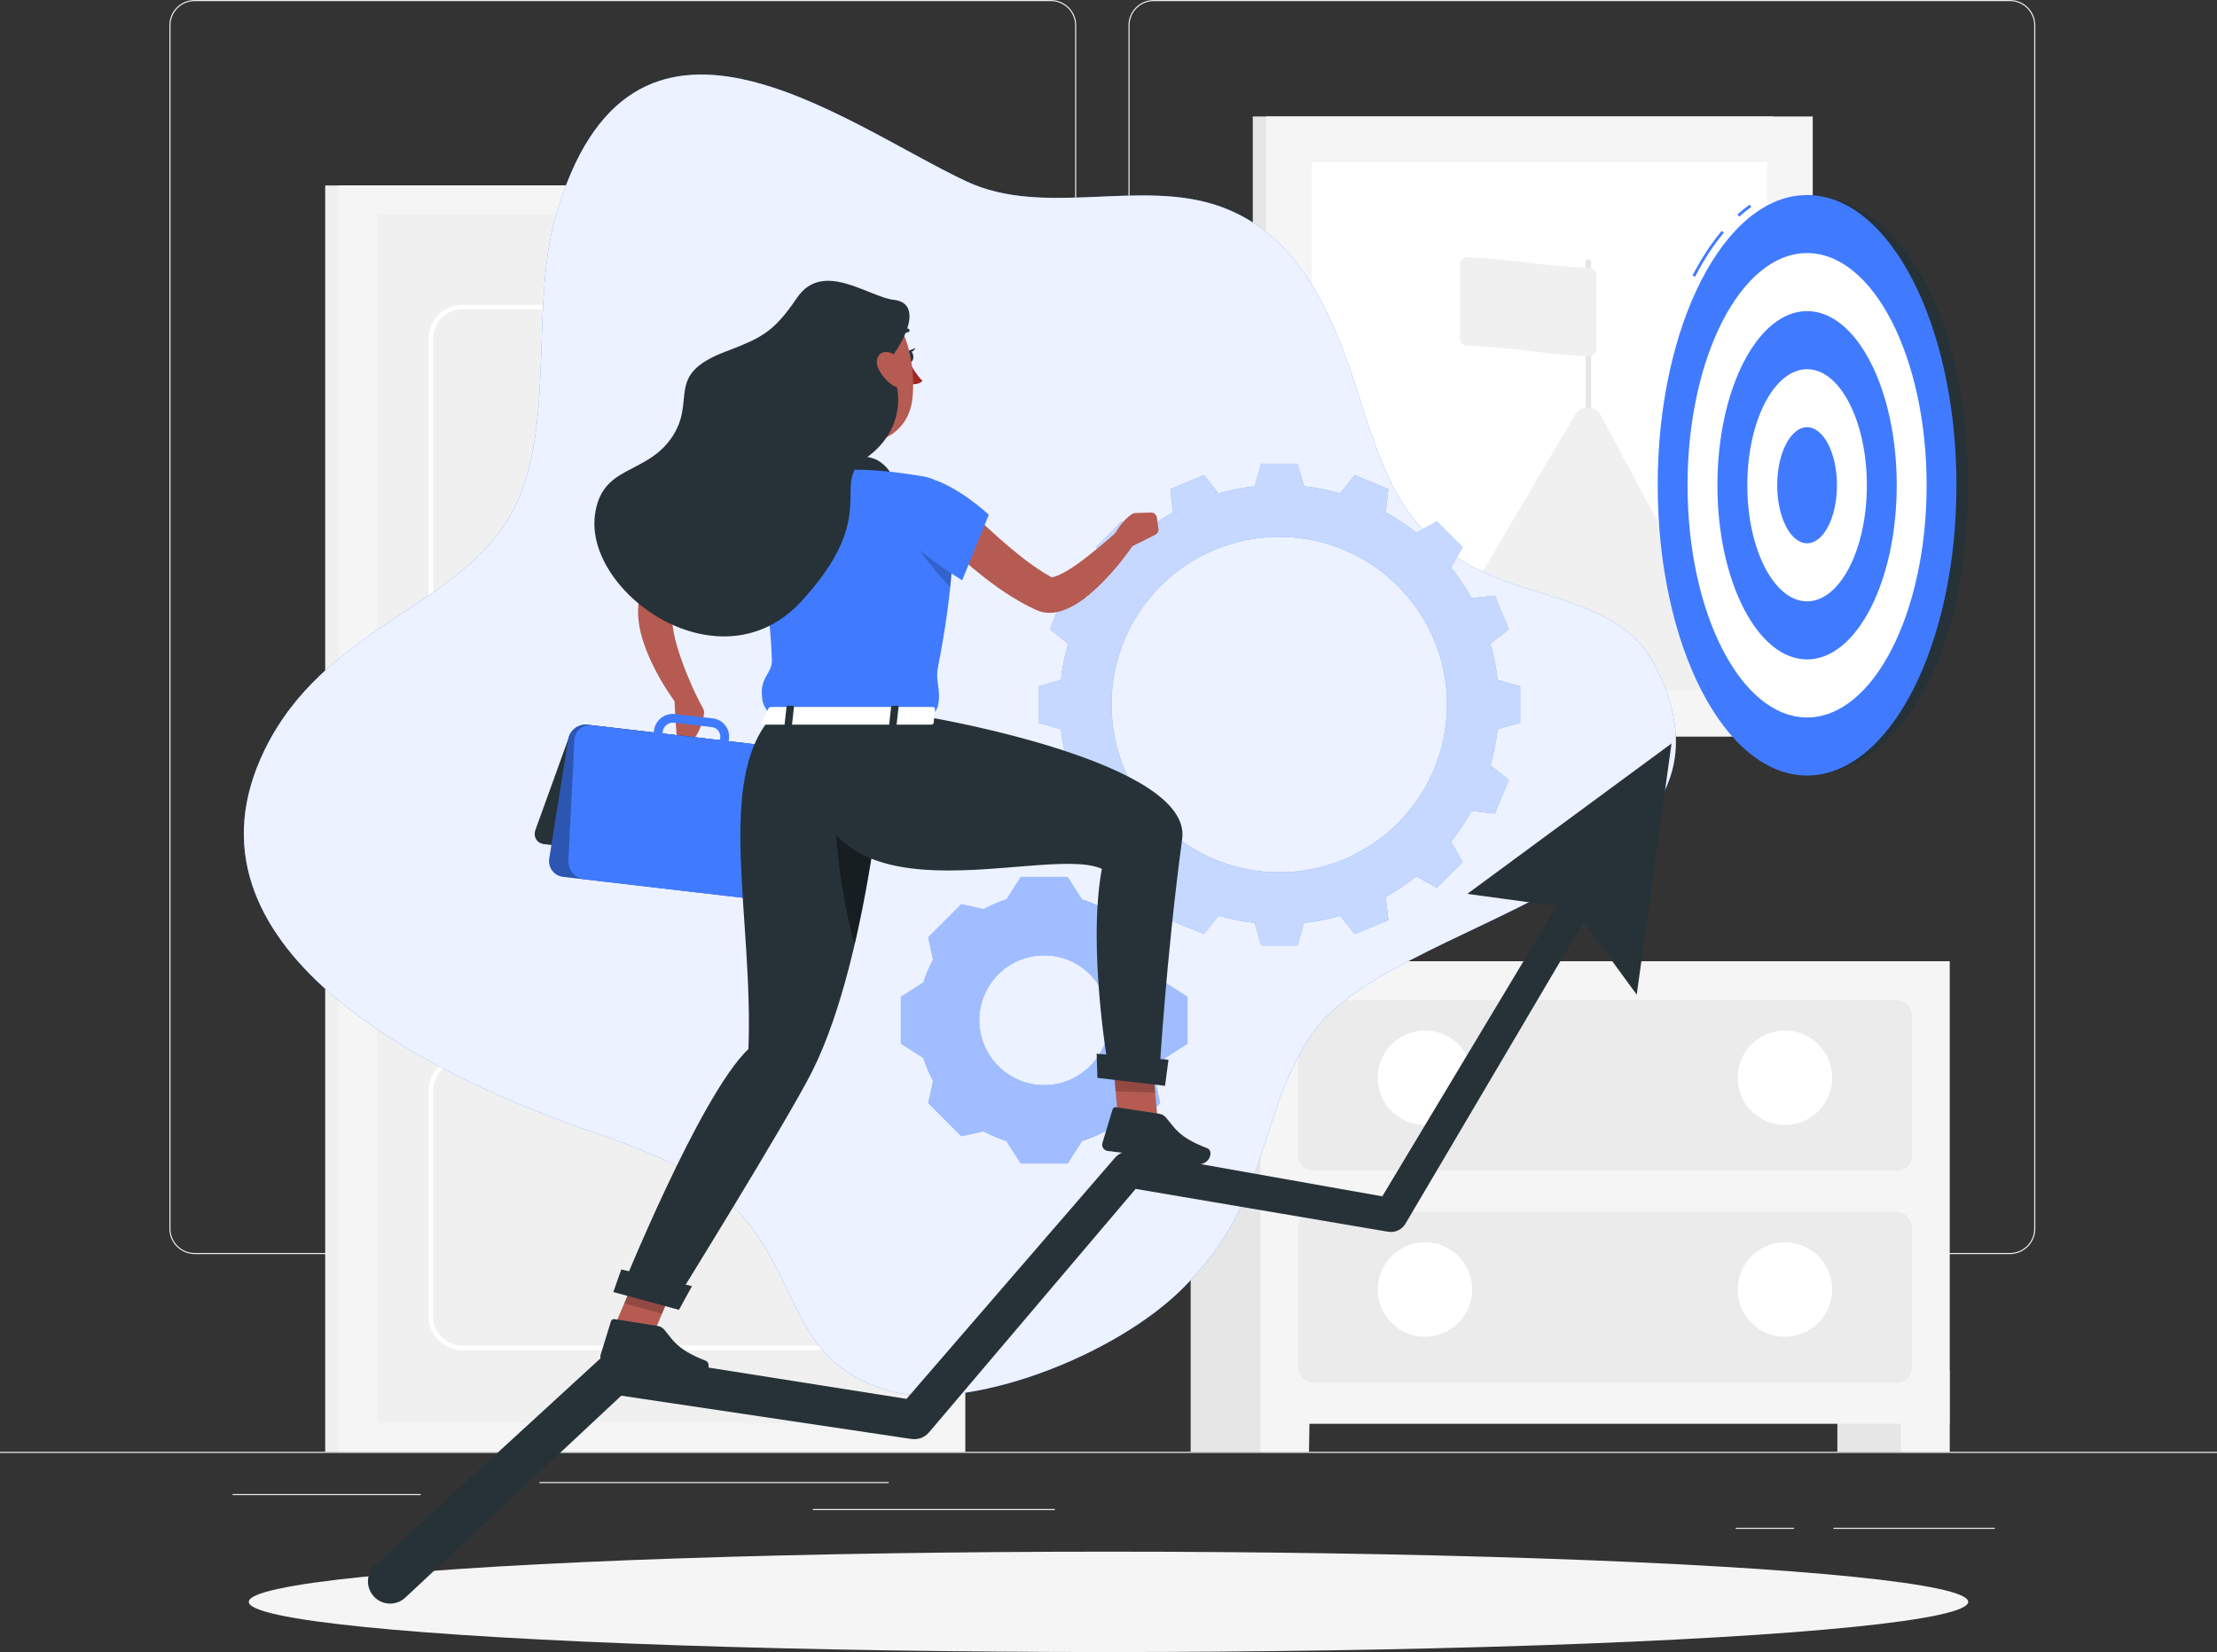
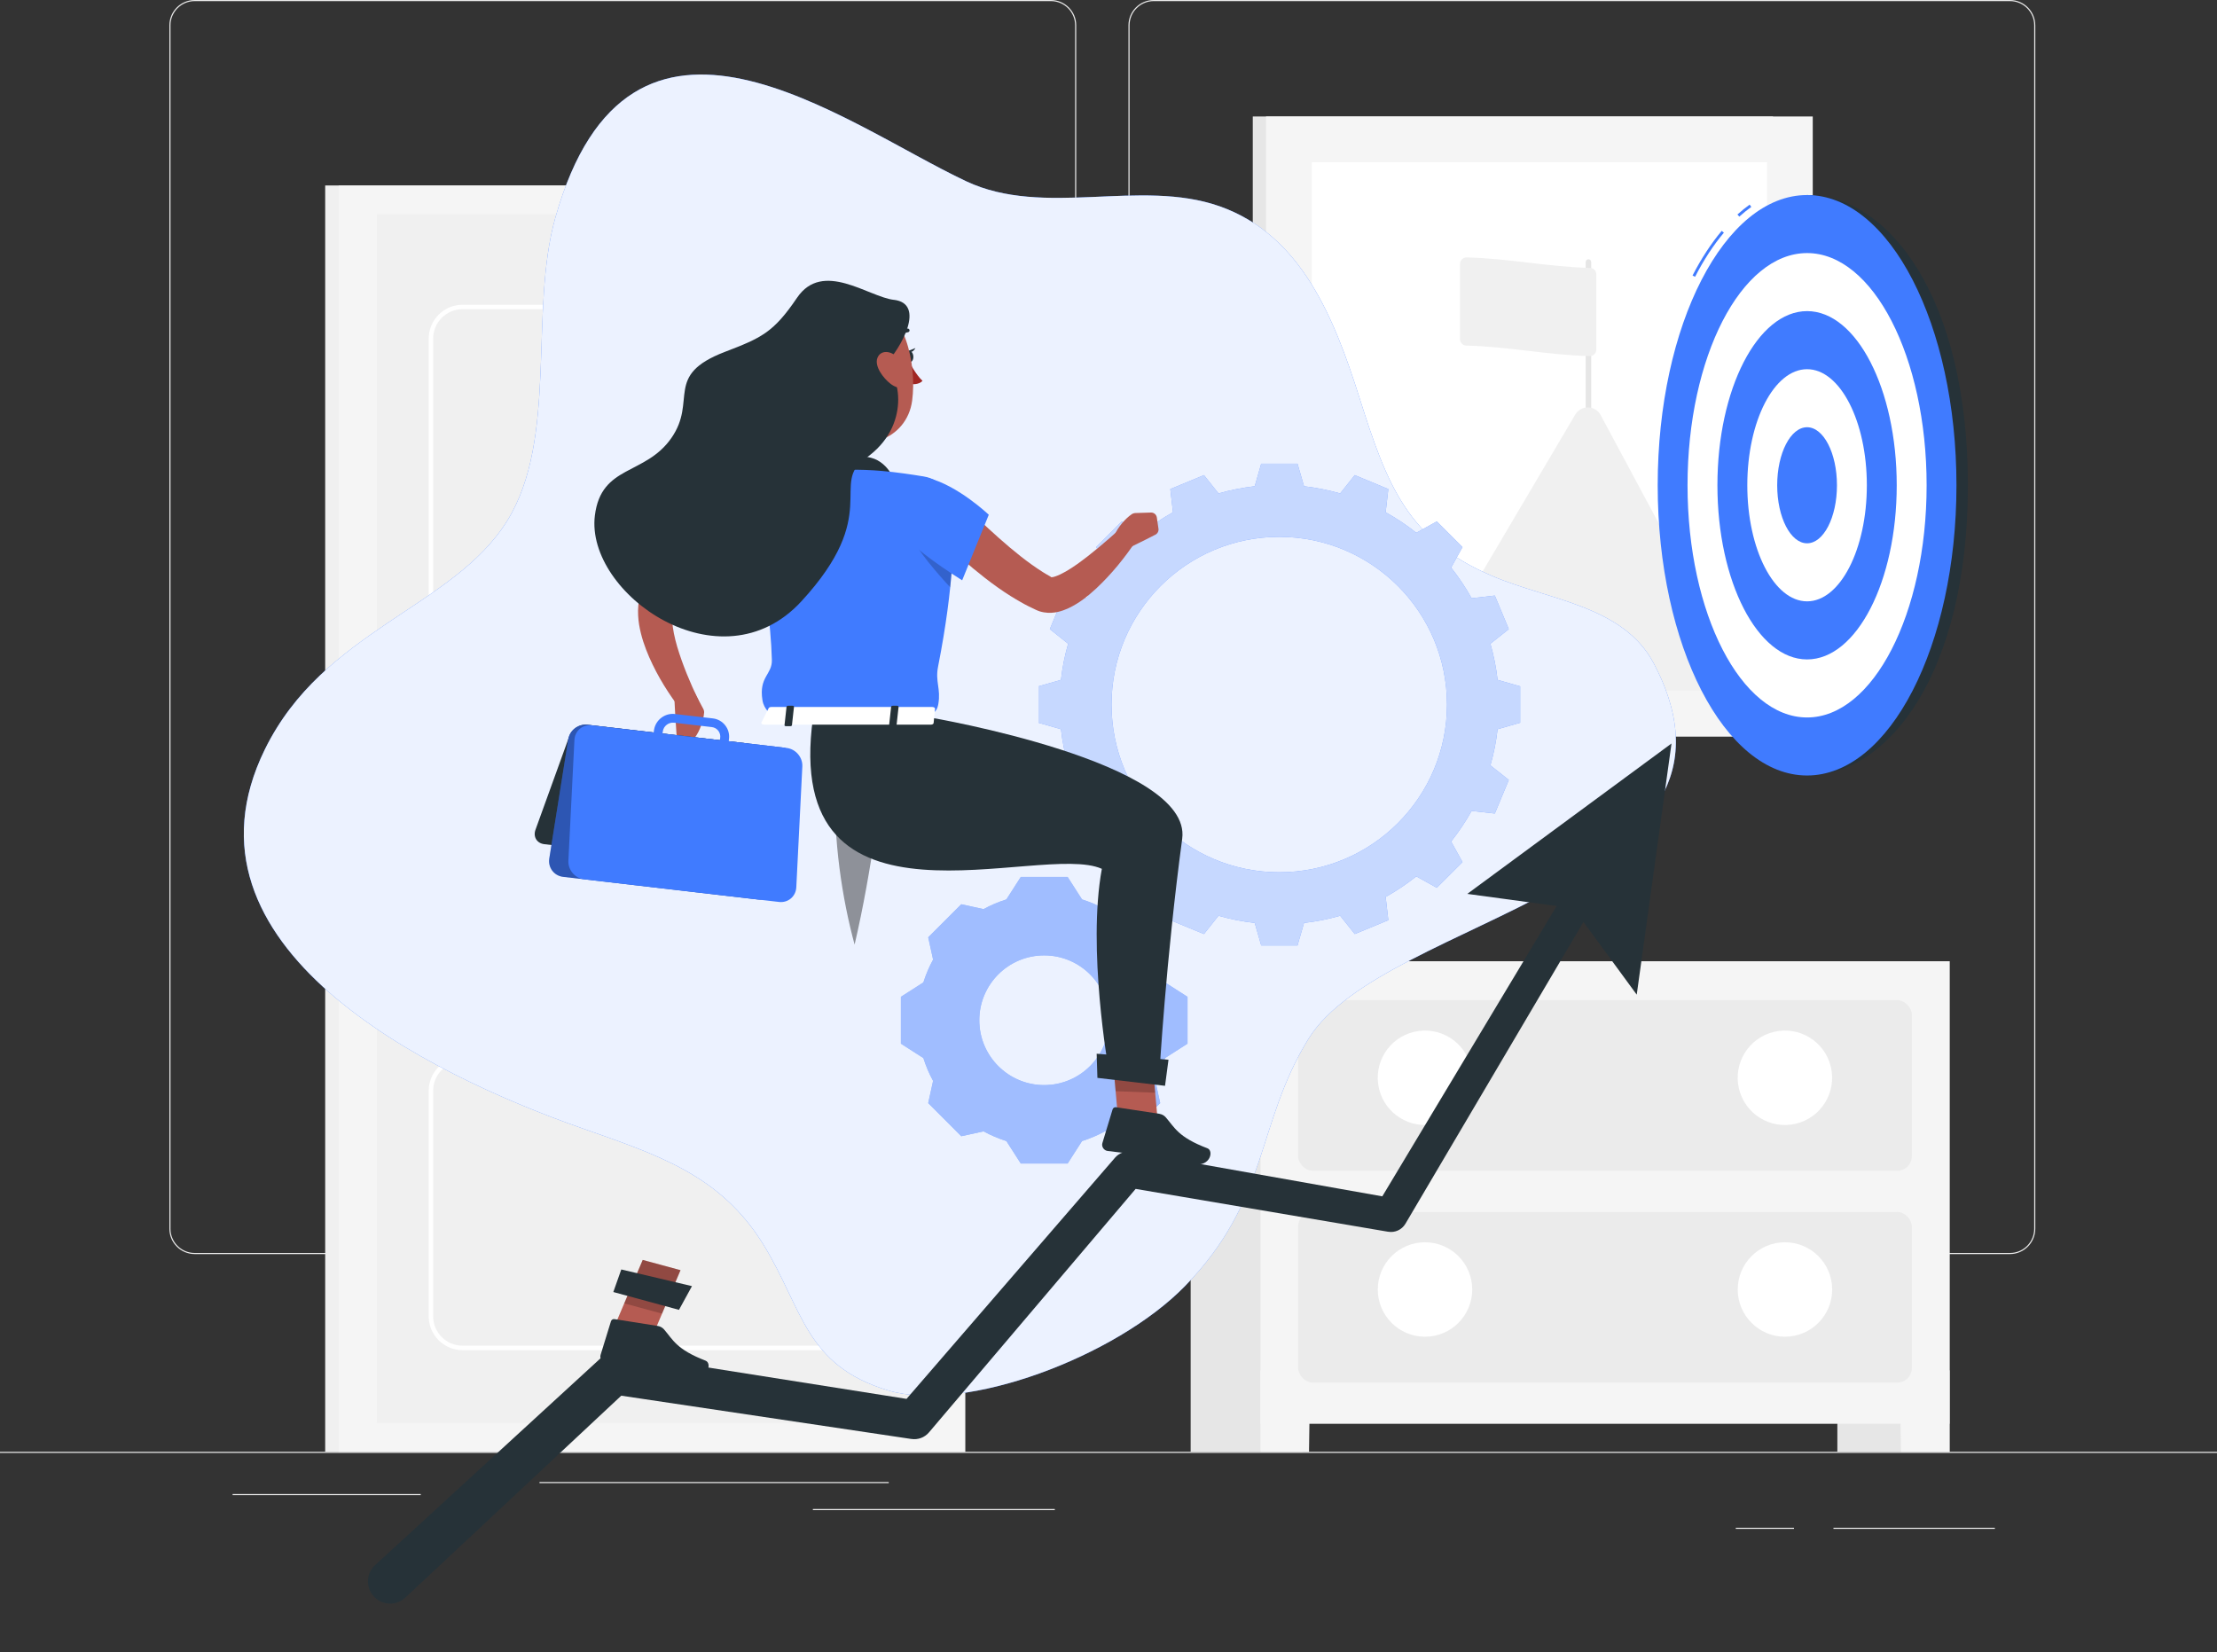
<svg xmlns="http://www.w3.org/2000/svg" id="Livello_2" data-name="Livello 2" viewBox="0 0 500 372.61">
  <rect x="0" y="0" width="500" height="372.61" fill="#333333" stroke="none" />
  <defs>
    <style>
      .cls-1 {
        fill: #263238;
      }

      .cls-2 {
        fill: #f0f0f0;
      }

      .cls-3 {
        opacity: .3;
      }

      .cls-4, .cls-5, .cls-6, .cls-7 {
        fill: #fff;
      }

      .cls-5 {
        opacity: .5;
      }

      .cls-8 {
        opacity: .4;
      }

      .cls-9 {
        fill: #e0e0e0;
      }

      .cls-6 {
        opacity: .9;
      }

      .cls-10 {
        fill: #a02724;
      }

      .cls-11 {
        opacity: .2;
      }

      .cls-12 {
        fill: #b55b52;
      }

      .cls-13 {
        fill: #ebebeb;
      }

      .cls-14 {
        fill: #f5f5f5;
      }

      .cls-15 {
        fill: #e6e6e6;
      }

      .cls-7 {
        opacity: .7;
      }

      .cls-16 {
        fill: #407bff;
      }
    </style>
  </defs>
  <g id="Background_Complete" data-name="Background Complete">
    <g>
      <g>
        <rect class="cls-13" y="327.45" width="500" height=".25" />
        <path class="cls-13" d="M237.01,282.85H43.91c-3.15,0-5.71-2.56-5.71-5.71V5.71c0-3.15,2.56-5.71,5.71-5.71h193.1c3.15,0,5.71,2.56,5.71,5.71v271.43c0,3.15-2.56,5.71-5.71,5.71ZM43.91.25c-3.01,0-5.46,2.45-5.46,5.46v271.43c0,3.01,2.45,5.46,5.46,5.46h193.1c3.01,0,5.46-2.45,5.46-5.46V5.71c0-3.01-2.45-5.46-5.46-5.46H43.91Z" />
        <path class="cls-13" d="M453.31,282.85h-193.1c-3.15,0-5.71-2.56-5.71-5.71V5.71c0-3.15,2.56-5.71,5.71-5.71h193.1c3.15,0,5.71,2.56,5.71,5.71v271.43c0,3.15-2.56,5.71-5.71,5.71ZM260.21.25c-3.01,0-5.46,2.45-5.46,5.46v271.43c0,3.01,2.45,5.46,5.46,5.46h193.1c3.01,0,5.46-2.45,5.46-5.46V5.71c0-3.01-2.45-5.46-5.46-5.46h-193.1Z" />
      </g>
      <g>
        <rect class="cls-13" x="52.46" y="336.97" width="42.43" height=".25" />
        <rect class="cls-13" x="121.67" y="334.26" width="78.77" height=".25" />
        <rect class="cls-13" x="95.89" y="346.26" width="9.89" height=".25" />
        <rect class="cls-13" x="413.5" y="344.58" width="36.4" height=".25" />
        <rect class="cls-13" x="391.47" y="344.58" width="13.13" height=".25" />
        <rect class="cls-13" x="183.33" y="340.35" width="54.56" height=".25" />
      </g>
    </g>
    <g>
      <g>
        <rect class="cls-2" x="73.34" y="41.83" width="144.32" height="285.62" />
        <rect class="cls-14" x="76.39" y="41.83" width="141.28" height="285.62" />
        <rect class="cls-2" x="10.7" y="122.61" width="272.66" height="124.06" transform="translate(331.66 37.61) rotate(90)" />
        <path class="cls-4" d="M189.74,304.52h-85.43c-4.2,0-7.62-3.42-7.62-7.62v-50.89c0-4.2,3.42-7.62,7.62-7.62h85.43c4.2,0,7.62,3.42,7.62,7.62v50.89c0,4.2-3.42,7.62-7.62,7.62ZM104.31,239.38c-3.65,0-6.62,2.97-6.62,6.62v50.89c0,3.65,2.97,6.62,6.62,6.62h85.43c3.65,0,6.62-2.97,6.62-6.62v-50.89c0-3.65-2.97-6.62-6.62-6.62h-85.43Z" />
        <path class="cls-4" d="M134.03,230.98h-29.72c-4.2,0-7.62-3.42-7.62-7.62V76.36c0-4.2,3.42-7.62,7.62-7.62h29.72c4.2,0,7.62,3.42,7.62,7.62v146.99c0,4.2-3.42,7.62-7.62,7.62ZM104.31,69.74c-3.65,0-6.62,2.97-6.62,6.62v146.99c0,3.65,2.97,6.62,6.62,6.62h29.72c3.65,0,6.62-2.97,6.62-6.62V76.36c0-3.65-2.97-6.62-6.62-6.62h-29.72Z" />
        <path class="cls-4" d="M189.74,230.98h-29.72c-4.2,0-7.62-3.42-7.62-7.62V76.36c0-4.2,3.42-7.62,7.62-7.62h29.72c4.2,0,7.62,3.42,7.62,7.62v146.99c0,4.2-3.42,7.62-7.62,7.62ZM160.02,69.74c-3.65,0-6.62,2.97-6.62,6.62v146.99c0,3.65,2.97,6.62,6.62,6.62h29.72c3.65,0,6.62-2.97,6.62-6.62V76.36c0-3.65-2.97-6.62-6.62-6.62h-29.72Z" />
        <path class="cls-9" d="M180.59,173.42h18.68c1.35,0,2.46-1.11,2.46-2.46h0c0-1.35-1.11-2.46-2.46-2.46h-18.68c-1.35,0-2.46,1.11-2.46,2.46h0c0,1.35,1.11,2.46,2.46,2.46Z" />
        <rect class="cls-2" x="71.61" y="183.52" width="272.66" height="2.23" transform="translate(392.58 -23.31) rotate(90)" />
      </g>
      <g>
        <g>
          <rect class="cls-15" x="282.54" y="26.27" width="117.33" height="139.83" />
          <rect class="cls-14" x="285.53" y="26.27" width="123.3" height="139.83" />
          <rect class="cls-4" x="295.86" y="36.6" width="102.65" height="119.17" />
        </g>
        <g>
          <path class="cls-15" d="M358.24,97.85c-.34,0-.62-.28-.62-.62v-38.13c0-.34.28-.62.62-.62s.62.28.62.62v38.13c0,.34-.28.62-.62.62Z" />
          <path class="cls-2" d="M300.02,155.78l17.13-30.11c1.08-1.91,3.69-2.25,5.23-.68l8.93,9.11,23.95-40.58c1.31-2.22,4.54-2.15,5.75.12l33.33,62.14h-94.32Z" />
          <path class="cls-2" d="M358.54,80.31c-9.28-.2-18.56-2.16-27.83-2.36-.79-.02-1.43-.65-1.43-1.45v-16.98c0-.81.67-1.48,1.48-1.46,9.28.2,18.56,2.16,27.83,2.36.79.02,1.43.65,1.43,1.45v16.98c0,.81-.67,1.48-1.48,1.46Z" />
        </g>
      </g>
      <g>
        <rect class="cls-15" x="414.38" y="216.8" width="25.3" height="110.65" />
        <polygon class="cls-14" points="428.72 327.45 439.68 327.45 439.68 309.08 428.45 309.08 428.72 327.45" />
        <rect class="cls-15" x="268.53" y="216.8" width="25.3" height="110.65" />
        <rect class="cls-14" x="284.27" y="216.8" width="155.41" height="104.33" />
        <polygon class="cls-14" points="295.22 327.45 284.27 327.45 284.27 309.08 295.49 309.08 295.22 327.45" />
        <rect class="cls-13" x="292.77" y="225.58" width="138.41" height="38.48" rx="3.29" ry="3.29" />
        <circle class="cls-4" cx="402.56" cy="243.07" r="10.65" transform="translate(-45.08 98.99) rotate(-13.28)" />
        <rect class="cls-13" x="292.77" y="273.35" width="138.41" height="38.48" rx="3.29" ry="3.29" />
        <circle class="cls-4" cx="402.56" cy="290.84" r="10.65" />
        <circle class="cls-4" cx="321.38" cy="243.07" r="10.65" transform="translate(-47.25 80.34) rotate(-13.28)" />
        <circle class="cls-4" cx="321.38" cy="290.84" r="10.65" />
      </g>
    </g>
  </g>
  <g id="Background_Simple" data-name="Background Simple">
    <g>
      <path class="cls-16" d="M59.74,169.01c-21.84,44.51,36.8,73.26,71.35,85.4,17.4,6.11,31.44,10.64,41.08,26.29,8.94,14.52,9.33,27.21,28.1,32.89,17.27,5.23,51.38-7.53,66.96-23.5,19.12-19.59,16.01-36.64,27.9-55.84,17.14-27.66,104.29-34.12,77.89-84.54-6.88-13.15-23.74-14.32-36.53-19.82-19.03-8.17-23.62-20.38-29.85-40.06-5.68-17.95-13.09-36.78-31.56-43.3-17.95-6.33-39.62,2.61-57.14-5.63-27.96-13.15-75.93-51.05-92.69,8.19-5.95,21.03.64,49.85-10.86,68.38-12.18,19.6-41.42,24.59-54.65,51.54Z" />
      <path class="cls-6" d="M59.74,169.01c-21.84,44.51,36.8,73.26,71.35,85.4,17.4,6.11,31.44,10.64,41.08,26.29,8.94,14.52,9.33,27.21,28.1,32.89,17.27,5.23,51.38-7.53,66.96-23.5,19.12-19.59,16.01-36.64,27.9-55.84,17.14-27.66,104.29-34.12,77.89-84.54-6.88-13.15-23.74-14.32-36.53-19.82-19.03-8.17-23.62-20.38-29.85-40.06-5.68-17.95-13.09-36.78-31.56-43.3-17.95-6.33-39.62,2.61-57.14-5.63-27.96-13.15-75.93-51.05-92.69,8.19-5.95,21.03.64,49.85-10.86,68.38-12.18,19.6-41.42,24.59-54.65,51.54Z" />
    </g>
  </g>
  <g id="Shadow">
-     <ellipse id="_Path_" data-name="&amp;lt;Path&amp;gt;" class="cls-14" cx="250" cy="361.29" rx="193.89" ry="11.32" />
-   </g>
+     </g>
  <g id="Gears">
    <g>
      <path class="cls-16" d="M234.2,163.01v-8.21l5.08-1.46c.31-2.78.85-5.51,1.62-8.15l-4.13-3.29,3.13-7.57,5.24.6c1.36-2.44,2.91-4.75,4.64-6.91l-2.57-4.62,5.79-5.8,4.64,2.57c2.17-1.73,4.46-3.28,6.9-4.62l-.6-5.24,7.59-3.15,3.28,4.13c2.64-.75,5.37-1.29,8.17-1.62l1.46-5.08h8.19l1.47,5.08c2.78.33,5.51.87,8.15,1.62l3.29-4.13,7.57,3.15-.6,5.24c2.44,1.35,4.75,2.89,6.91,4.62l4.62-2.57,5.8,5.8-2.57,4.62c1.71,2.16,3.27,4.48,4.62,6.91l5.24-.6,3.15,7.57-4.15,3.29c.76,2.64,1.31,5.37,1.62,8.15l5.09,1.46v8.21l-5.09,1.46c-.31,2.8-.86,5.53-1.62,8.15l4.15,3.29-3.15,7.57-5.24-.58c-1.35,2.42-2.91,4.73-4.62,6.9l2.57,4.64-5.8,5.79-4.62-2.57c-2.16,1.73-4.48,3.27-6.91,4.64l.6,5.24-7.57,3.13-3.29-4.13c-2.64.76-5.37,1.31-8.15,1.62l-1.47,5.08h-8.19l-1.46-5.08c-2.8-.31-5.53-.86-8.17-1.62l-3.28,4.13-7.59-3.13.6-5.24c-2.44-1.36-4.73-2.91-6.9-4.64l-4.64,2.57-5.79-5.79,2.57-4.64c-1.73-2.17-3.28-4.48-4.64-6.9l-5.24.58-3.13-7.57,4.13-3.29c-.76-2.62-1.31-5.35-1.62-8.15l-5.08-1.46ZM288.51,196.74c20.89,0,37.83-16.94,37.83-37.83s-16.94-37.83-37.83-37.83-37.83,16.94-37.83,37.83,16.94,37.83,37.83,37.83Z" />
      <path class="cls-7" d="M234.2,163.01v-8.21l5.08-1.46c.31-2.78.85-5.51,1.62-8.15l-4.13-3.29,3.13-7.57,5.24.6c1.36-2.44,2.91-4.75,4.64-6.91l-2.57-4.62,5.79-5.8,4.64,2.57c2.17-1.73,4.46-3.28,6.9-4.62l-.6-5.24,7.59-3.15,3.28,4.13c2.64-.75,5.37-1.29,8.17-1.62l1.46-5.08h8.19l1.47,5.08c2.78.33,5.51.87,8.15,1.62l3.29-4.13,7.57,3.15-.6,5.24c2.44,1.35,4.75,2.89,6.91,4.62l4.62-2.57,5.8,5.8-2.57,4.62c1.71,2.16,3.27,4.48,4.62,6.91l5.24-.6,3.15,7.57-4.15,3.29c.76,2.64,1.31,5.37,1.62,8.15l5.09,1.46v8.21l-5.09,1.46c-.31,2.8-.86,5.53-1.62,8.15l4.15,3.29-3.15,7.57-5.24-.58c-1.35,2.42-2.91,4.73-4.62,6.9l2.57,4.64-5.8,5.79-4.62-2.57c-2.16,1.73-4.48,3.27-6.91,4.64l.6,5.24-7.57,3.13-3.29-4.13c-2.64.76-5.37,1.31-8.15,1.62l-1.47,5.08h-8.19l-1.46-5.08c-2.8-.31-5.53-.86-8.17-1.62l-3.28,4.13-7.59-3.13.6-5.24c-2.44-1.36-4.73-2.91-6.9-4.64l-4.64,2.57-5.79-5.79,2.57-4.64c-1.73-2.17-3.28-4.48-4.64-6.9l-5.24.58-3.13-7.57,4.13-3.29c-.76-2.62-1.31-5.35-1.62-8.15l-5.08-1.46ZM288.51,196.74c20.89,0,37.83-16.94,37.83-37.83s-16.94-37.83-37.83-37.83-37.83,16.94-37.83,37.83,16.94,37.83,37.83,37.83Z" />
    </g>
    <g>
      <path class="cls-16" d="M208.25,221.58c.57-1.8,1.3-3.52,2.19-5.15l-1.1-5.02,7.46-7.46,5.02,1.1c1.62-.89,3.34-1.62,5.15-2.19l3.25-5.07h10.56l3.25,5.07c1.79.57,3.52,1.3,5.15,2.19l5.01-1.1,7.47,7.46-1.1,5.02c.89,1.62,1.62,3.34,2.19,5.15l5.07,3.25v10.56l-5.07,3.25c-.57,1.79-1.3,3.52-2.19,5.15l1.1,5.01-7.47,7.47-5.01-1.1c-1.62.89-3.35,1.62-5.15,2.19l-3.25,5.07h-10.56l-3.25-5.07c-1.8-.57-3.52-1.3-5.15-2.19l-5.02,1.1-7.46-7.47,1.1-5.01c-.89-1.62-1.62-3.35-2.19-5.15l-5.07-3.25v-10.56l5.07-3.25ZM235.49,244.74c8.08,0,14.63-6.55,14.63-14.63s-6.55-14.63-14.63-14.63-14.63,6.55-14.63,14.63,6.55,14.63,14.63,14.63Z" />
      <path class="cls-5" d="M208.25,221.58c.57-1.8,1.3-3.52,2.19-5.15l-1.1-5.02,7.46-7.46,5.02,1.1c1.62-.89,3.34-1.62,5.15-2.19l3.25-5.07h10.56l3.25,5.07c1.79.57,3.52,1.3,5.15,2.19l5.01-1.1,7.47,7.46-1.1,5.02c.89,1.62,1.62,3.34,2.19,5.15l5.07,3.25v10.56l-5.07,3.25c-.57,1.79-1.3,3.52-2.19,5.15l1.1,5.01-7.47,7.47-5.01-1.1c-1.62.89-3.35,1.62-5.15,2.19l-3.25,5.07h-10.56l-3.25-5.07c-1.8-.57-3.52-1.3-5.15-2.19l-5.02,1.1-7.46-7.47,1.1-5.01c-.89-1.62-1.62-3.35-2.19-5.15l-5.07-3.25v-10.56l5.07-3.25ZM235.49,244.74c8.08,0,14.63-6.55,14.63-14.63s-6.55-14.63-14.63-14.63-14.63,6.55-14.63,14.63,6.55,14.63,14.63,14.63Z" />
    </g>
  </g>
  <g id="Goal">
    <g>
      <path class="cls-1" d="M407.55,43.99v130.92c18.61,0,36.27-23.48,36.27-65.46s-17.66-65.46-36.27-65.46Z" />
      <path class="cls-16" d="M392.27,48.86l-.43-.48c.9-.81,1.83-1.56,2.76-2.23l.37.52c-.91.65-1.82,1.39-2.7,2.18Z" />
      <path class="cls-16" d="M382.29,62.43l-.57-.29c1.98-3.85,4.2-7.24,6.58-10.07l.49.41c-2.36,2.8-4.54,6.14-6.5,9.95Z" />
      <ellipse class="cls-16" cx="407.55" cy="109.45" rx="33.69" ry="65.46" />
      <ellipse class="cls-4" cx="407.55" cy="109.45" rx="26.96" ry="52.37" />
      <ellipse class="cls-16" cx="407.55" cy="109.45" rx="20.22" ry="39.28" />
      <ellipse class="cls-4" cx="407.55" cy="109.45" rx="13.48" ry="26.18" />
      <ellipse class="cls-16" cx="407.55" cy="109.45" rx="6.74" ry="13.09" />
    </g>
  </g>
  <g id="Arrow">
    <path class="cls-1" d="M376.95,167.71l-46.03,33.9,20.15,2.74-39.32,65.48-56.55-10.04c-1.34-.24-2.78.22-3.74,1.33l-.02.03-46.99,54.36-65.18-10.3c-1.34-.2-2.78.17-3.85,1.16l-.03.03-50.79,46.6-.03.03c-2.02,1.89-2.12,5.05-.24,7.07,1.89,2.02,5.05,2.12,7.07.24l48.71-45.55,65.4,9.76h.05c1.43.22,2.94-.29,3.95-1.48l46.61-54.92,56.92,9.66h.04c1.5.26,3.07-.42,3.89-1.81l40.15-68.06,12.01,16.4,7.84-56.62Z" />
  </g>
  <g id="Character">
    <g>
      <path class="cls-12" d="M171.56,120.99l-.52.26-.64.33c-.43.24-.88.46-1.32.72-.89.5-1.76,1.06-2.63,1.63-1.75,1.14-3.44,2.39-5.11,3.7-1.66,1.32-3.26,2.73-4.82,4.19l-2.29,2.25-1.11,1.17-.56.58c-.09.1-.14.14-.21.23-.51.58-.89,2.13-.75,3.96.11,1.83.54,3.85,1.13,5.86,1.2,4.02,2.93,8.18,4.81,12.08l-3.75,2.44c-2.93-3.78-5.42-7.72-7.39-12.2-.97-2.25-1.81-4.61-2.26-7.29-.21-1.34-.32-2.77-.18-4.34.14-1.55.58-3.27,1.56-4.88.24-.39.53-.8.8-1.14l.57-.69,1.14-1.39c.77-.92,1.58-1.8,2.39-2.69,1.66-1.74,3.36-3.44,5.21-5.01,1.83-1.58,3.76-3.07,5.8-4.43,1.03-.67,2.07-1.33,3.16-1.94.54-.31,1.1-.61,1.67-.9l.88-.42c.32-.15.57-.26,1.03-.45l3.4,8.37Z" />
      <path class="cls-12" d="M185.61,85.36c.34,5.33,1.15,16.97-2.94,19.97,0,0,.73,5.46,10.39,6.72,10.62,1.39,5.77-4.61,5.77-4.61-5.62-2.14-4.9-6.42-3.37-10.33l-9.85-11.75Z" />
      <path class="cls-1" d="M180.57,108.06s-.94-2.97-1.29-4.75,12.79-1.18,17.14-.07,5.74,6.21,5.74,6.21l-21.59-1.39Z" />
      <path class="cls-10" d="M205.06,81.63s1.52,2.93,2.99,4.26c-.85.97-2.48.74-2.48.74l-.52-5Z" />
      <path class="cls-1" d="M201.96,76.98c-.06,0-.13-.02-.19-.05-.2-.11-.28-.36-.18-.57,1.08-2.05,3-2.25,3.08-2.26.23-.02.43.15.46.38.02.23-.15.43-.38.46h0c-.06,0-1.56.18-2.42,1.81-.08.15-.23.23-.38.22Z" />
      <path class="cls-1" d="M204.3,80.48c.07.71.51,1.24.97,1.2s.78-.66.71-1.37-.51-1.24-.97-1.2c-.46.05-.78.66-.71,1.37Z" />
      <path class="cls-1" d="M204.81,79.17l1.65-.67s-.74,1.42-1.65.67Z" />
      <polygon class="cls-12" points="136.87 303.18 145.4 305.49 153.48 286.48 144.95 284.17 136.87 303.18" />
      <path class="cls-1" d="M148.39,299.07l-9.81-1.55c-.36-.06-.69.15-.79.49l-2.34,7.58c-.24.79.33,1.66,1.15,1.77,3.43.48,5.11.54,9.42,1.22,2.65.42,6.49,1.31,10.15,1.89,3.58.57,4.43-3.01,2.96-3.58-6.61-2.55-7.37-4.75-9.37-7.05-.36-.41-.85-.68-1.37-.77Z" />
      <polygon class="cls-11" points="144.95 284.17 153.48 286.49 149.31 296.28 140.78 293.97 144.95 284.17" />
      <path class="cls-16" d="M175.69,107.16c-3.5-1.36-14.08,7.46-14.08,7.46l4.72,16.26s11.84-6.88,12.91-11.65c1.11-4.97.59-10.46-3.55-12.07Z" />
      <path class="cls-16" d="M215.05,115.33c.03,5.68.21,16.22-3.49,35.04-.67,3.41.66,4.93.06,8.41-.39,2.28-1.67,1.94-1.85,3.05h-35.89c.04-1.07-1.57-1.64-1.93-3.94-.83-5.28,2.22-5.72,2.13-9.05-.25-8.4-1.48-17.84-5.15-34.43-.76-3.42,1.54-6.78,5.01-7.29,2.58-.37,5.69-.73,8.83-.89,6.04-.29,10.99-.48,16.3,0,3.18.29,6.55.78,9.29,1.24,3.85.64,6.67,3.95,6.7,7.85Z" />
      <path class="cls-11" d="M205.14,120.27c1.6,3.82,6.7,9.55,9.16,12.19.38-3.68.57-6.8.67-9.44l-9.83-2.75Z" />
      <path class="cls-12" d="M215.99,112.49c2.95,3,6.14,6.06,9.33,8.89,3.2,2.84,6.53,5.55,9.93,7.69.42.29.85.49,1.27.75l.64.37c.09.05,0,0,0,0-.02,0-.06,0-.07-.02-.05-.01-.09-.01-.12-.01-.26.04.32.11,1-.14,1.43-.47,3.22-1.55,4.88-2.72,3.37-2.39,6.74-5.3,9.94-8.19l3.44,2.87c-2.61,3.87-5.46,7.42-8.97,10.72-1.79,1.63-3.64,3.23-6.33,4.5-.69.31-1.43.6-2.33.81-.9.19-1.95.31-3.18.1-.3-.05-.61-.13-.93-.22-.15-.04-.31-.11-.46-.17-.13-.05-.36-.15-.39-.17l-.85-.41c-.56-.28-1.15-.53-1.68-.84-4.33-2.34-8.08-5.14-11.65-8.1-3.57-2.99-6.86-6.08-10.07-9.54l6.6-6.17Z" />
      <path class="cls-12" d="M255.21,116c-1.35.92-3.03,2.8-3.81,4.62l.76,3.36c.08.36.48.55.81.39l5.37-2.64,2.24-1.14c.49-.25.77-.79.69-1.34l-.37-2.54c-.1-.65-.66-1.13-1.32-1.11l-3.49.11c-.32.01-.62.11-.89.29Z" />
      <path class="cls-12" d="M158.79,160.79c-.13,1.63-.91,4.02-2.1,5.61l-3.29,1.02c-.35.11-.72-.14-.74-.51l-.39-5.97-.16-3.06c-.01-.23.12-.44.34-.52l3.53-1.4c.25-.1.54,0,.67.24l1.96,3.68c.15.28.21.6.19.91Z" />
      <g>
        <path class="cls-1" d="M122.75,190.4l35.87,4.19c1.67.2,3.5-.94,4.08-2.55l7.64-21.13c.58-1.6-.31-3.06-1.98-3.26l-35.87-4.19c-1.67-.2-3.5.94-4.08,2.55l-7.64,21.13c-.58,1.6.31,3.06,1.98,3.26Z" />
        <g>
          <path class="cls-16" d="M127.01,197.77l43.97,5.11c2.05.24,3.98-1.22,4.3-3.26l4.28-26.91c.32-2.04-1.07-3.89-3.13-4.13l-43.97-5.11c-2.05-.24-3.98,1.22-4.3,3.26l-4.28,26.91c-.32,2.04,1.07,3.89,3.13,4.13Z" />
          <path class="cls-3" d="M127.01,197.77l43.97,5.11c2.05.24,3.98-1.22,4.3-3.26l4.28-26.91c.32-2.04-1.07-3.89-3.13-4.13l-43.97-5.11c-2.05-.24-3.98,1.22-4.3,3.26l-4.28,26.91c-.32,2.04,1.07,3.89,3.13,4.13Z" />
          <path class="cls-16" d="M161.38,174.24c-.08,0-.16,0-.24-.01l-12.77-1.48h0c-.56-.07-1.05-.35-1.39-.79s-.48-1-.39-1.56l.92-5.8c.35-2.22,2.46-3.83,4.7-3.56l8.54.99c1.15.13,2.16.71,2.85,1.62.69.91.97,2.04.79,3.18l-.9,5.63c-.16,1.03-1.08,1.8-2.11,1.8ZM148.6,170.75l12.77,1.48c.09,0,.14-.05.15-.11l.9-5.63c.09-.6-.05-1.19-.41-1.66-.36-.47-.88-.77-1.48-.84l-8.54-.99c-1.17-.13-2.31.73-2.49,1.89l-.92,5.8-.08,1.04.12-.99Z" />
        </g>
        <path class="cls-16" d="M175.69,203.43l-43.97-5.11c-2.05-.24-3.63-2.11-3.53-4.17l1.36-27.25c.1-2.07,1.85-3.55,3.9-3.31l43.97,5.11c2.05.24,3.63,2.11,3.53,4.17l-1.36,27.25c-.1,2.07-1.85,3.55-3.9,3.31Z" />
      </g>
      <path class="cls-16" d="M209.18,107.77c6.8,1.64,13.82,8.33,13.82,8.33l-6,14.78s-13.99-8.54-15.3-13.25c-1.75-6.27.93-11.45,7.48-9.86Z" />
      <path class="cls-12" d="M180.21,80.5c1.43,8.65,1.86,12.34,6.71,16.36,7.31,6.04,17.62,2.39,18.8-6.52,1.06-8.02-1.46-20.82-10.34-23.4-8.75-2.55-16.61,4.91-15.18,13.56Z" />
      <path class="cls-1" d="M201.59,67.63c-5.73-.66-16.03-9.03-21.84-.46-5.34,7.88-8.05,9.04-16.31,12.21-13.78,5.3-6.11,10.92-12.03,19.42-5.92,8.49-15.83,5.98-17.25,17.49-2.17,17.59,28.33,39.17,46.58,19.33,18.25-19.83,6.25-26.54,14.47-32.25,10.41-7.22,7.78-19.24,4.19-20.88,3.93-4,9.43-14.04,2.17-14.87Z" />
      <path class="cls-12" d="M202.51,80.72c1.35,1.47,2.03,3.31,2.11,4.81.12,2.25-1.95,2.44-3.78,1.03-1.64-1.27-3.69-3.97-2.95-5.85.73-1.85,3.08-1.67,4.62.01Z" />
-       <path class="cls-1" d="M200.3,161.83s-3.52,52.77-17.15,79.85c-5.55,11.02-30.9,51.95-30.9,51.95l-12.39-2.05s17.92-44.53,28.93-54.98c1.15-29.44-7.45-60.33,5.1-74.77h26.41Z" />
      <path class="cls-8" d="M188.4,176.06c-.55,13.28,1.55,26.74,4.34,36.99,1.98-8.5,3.48-17.15,4.61-24.86-2.37-4.4-5.89-8.86-8.95-12.13Z" />
      <polygon class="cls-1" points="153.13 295.43 138.32 291.41 140.12 286.32 156.06 290.08 153.13 295.43" />
      <polygon class="cls-12" points="252.48 255.96 261.49 257.29 259.69 236.95 250.68 235.63 252.48 255.96" />
      <path class="cls-1" d="M261.52,251.22l-9.81-1.49c-.36-.05-.68.15-.79.49l-2.3,7.6c-.24.79.34,1.66,1.16,1.77,3.43.46,5.11.51,9.43,1.17,2.66.4,6.49,1.27,10.16,1.83,3.59.54,4.41-3.04,2.94-3.6-6.62-2.51-7.4-4.71-9.41-7-.36-.41-.86-.68-1.38-.76Z" />
      <polygon class="cls-11" points="250.68 235.63 259.7 236.96 260.53 246.46 251.61 246.11 250.68 235.63" />
      <path class="cls-1" d="M209.77,161.83s59.18,10.03,56.85,27.36c-3.69,27.43-5.13,52.85-5.13,52.85l-11.49-1s-4.82-27.03-1.5-45.08c-13.83-6.25-72.37,18.05-65.14-34.13h26.41Z" />
      <polygon class="cls-1" points="262.75 244.9 247.5 243.11 247.33 237.66 263.53 239.02 262.75 244.9" />
      <path class="cls-4" d="M173.35,159.73l-1.62,3.21c-.13.25.17.5.58.5h37.64c.32,0,.59-.16.61-.36l.32-3.21c.02-.22-.26-.41-.61-.41h-36.34c-.27,0-.5.11-.58.27Z" />
      <path class="cls-1" d="M178.23,163.79h-.97c-.19,0-.34-.1-.33-.22l.46-4.17c.01-.12.18-.22.38-.22h.97c.19,0,.34.1.33.22l-.46,4.17c-.01.12-.18.22-.38.22Z" />
      <path class="cls-1" d="M201.82,163.79h-.97c-.19,0-.34-.1-.33-.22l.46-4.17c.01-.12.18-.22.38-.22h.97c.19,0,.34.1.33.22l-.46,4.17c-.01.12-.18.22-.38.22Z" />
    </g>
  </g>
</svg>